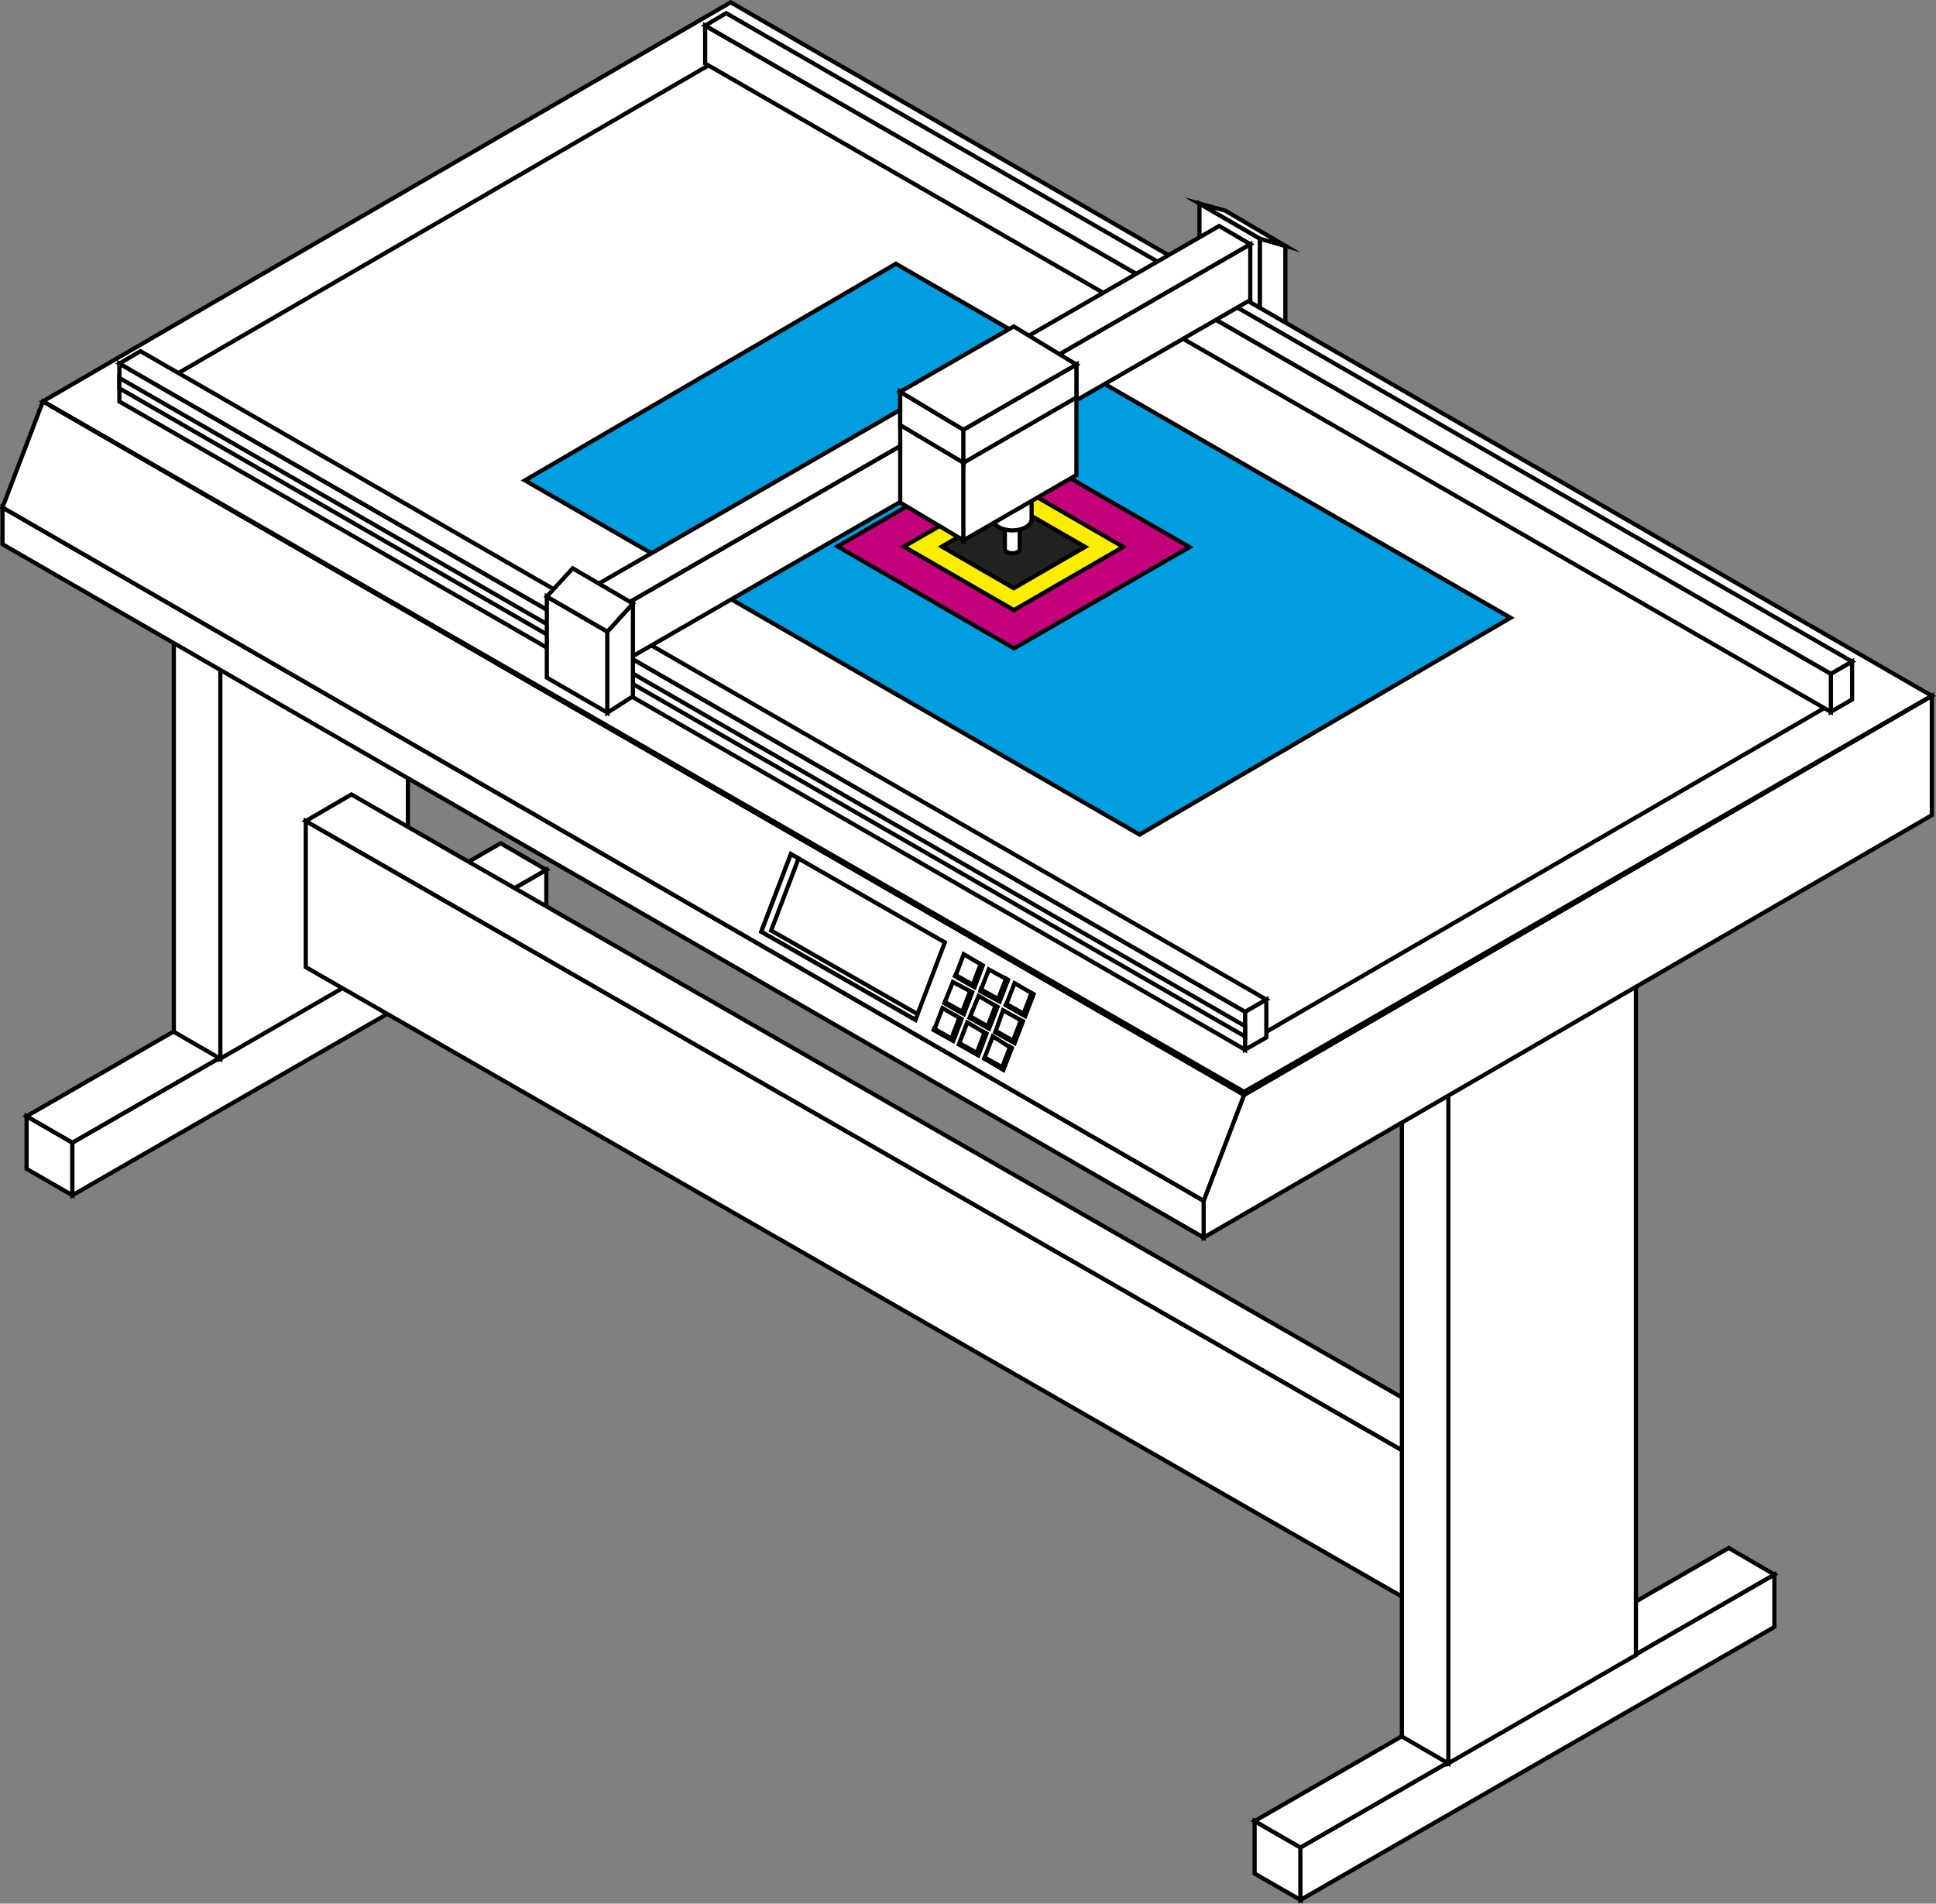
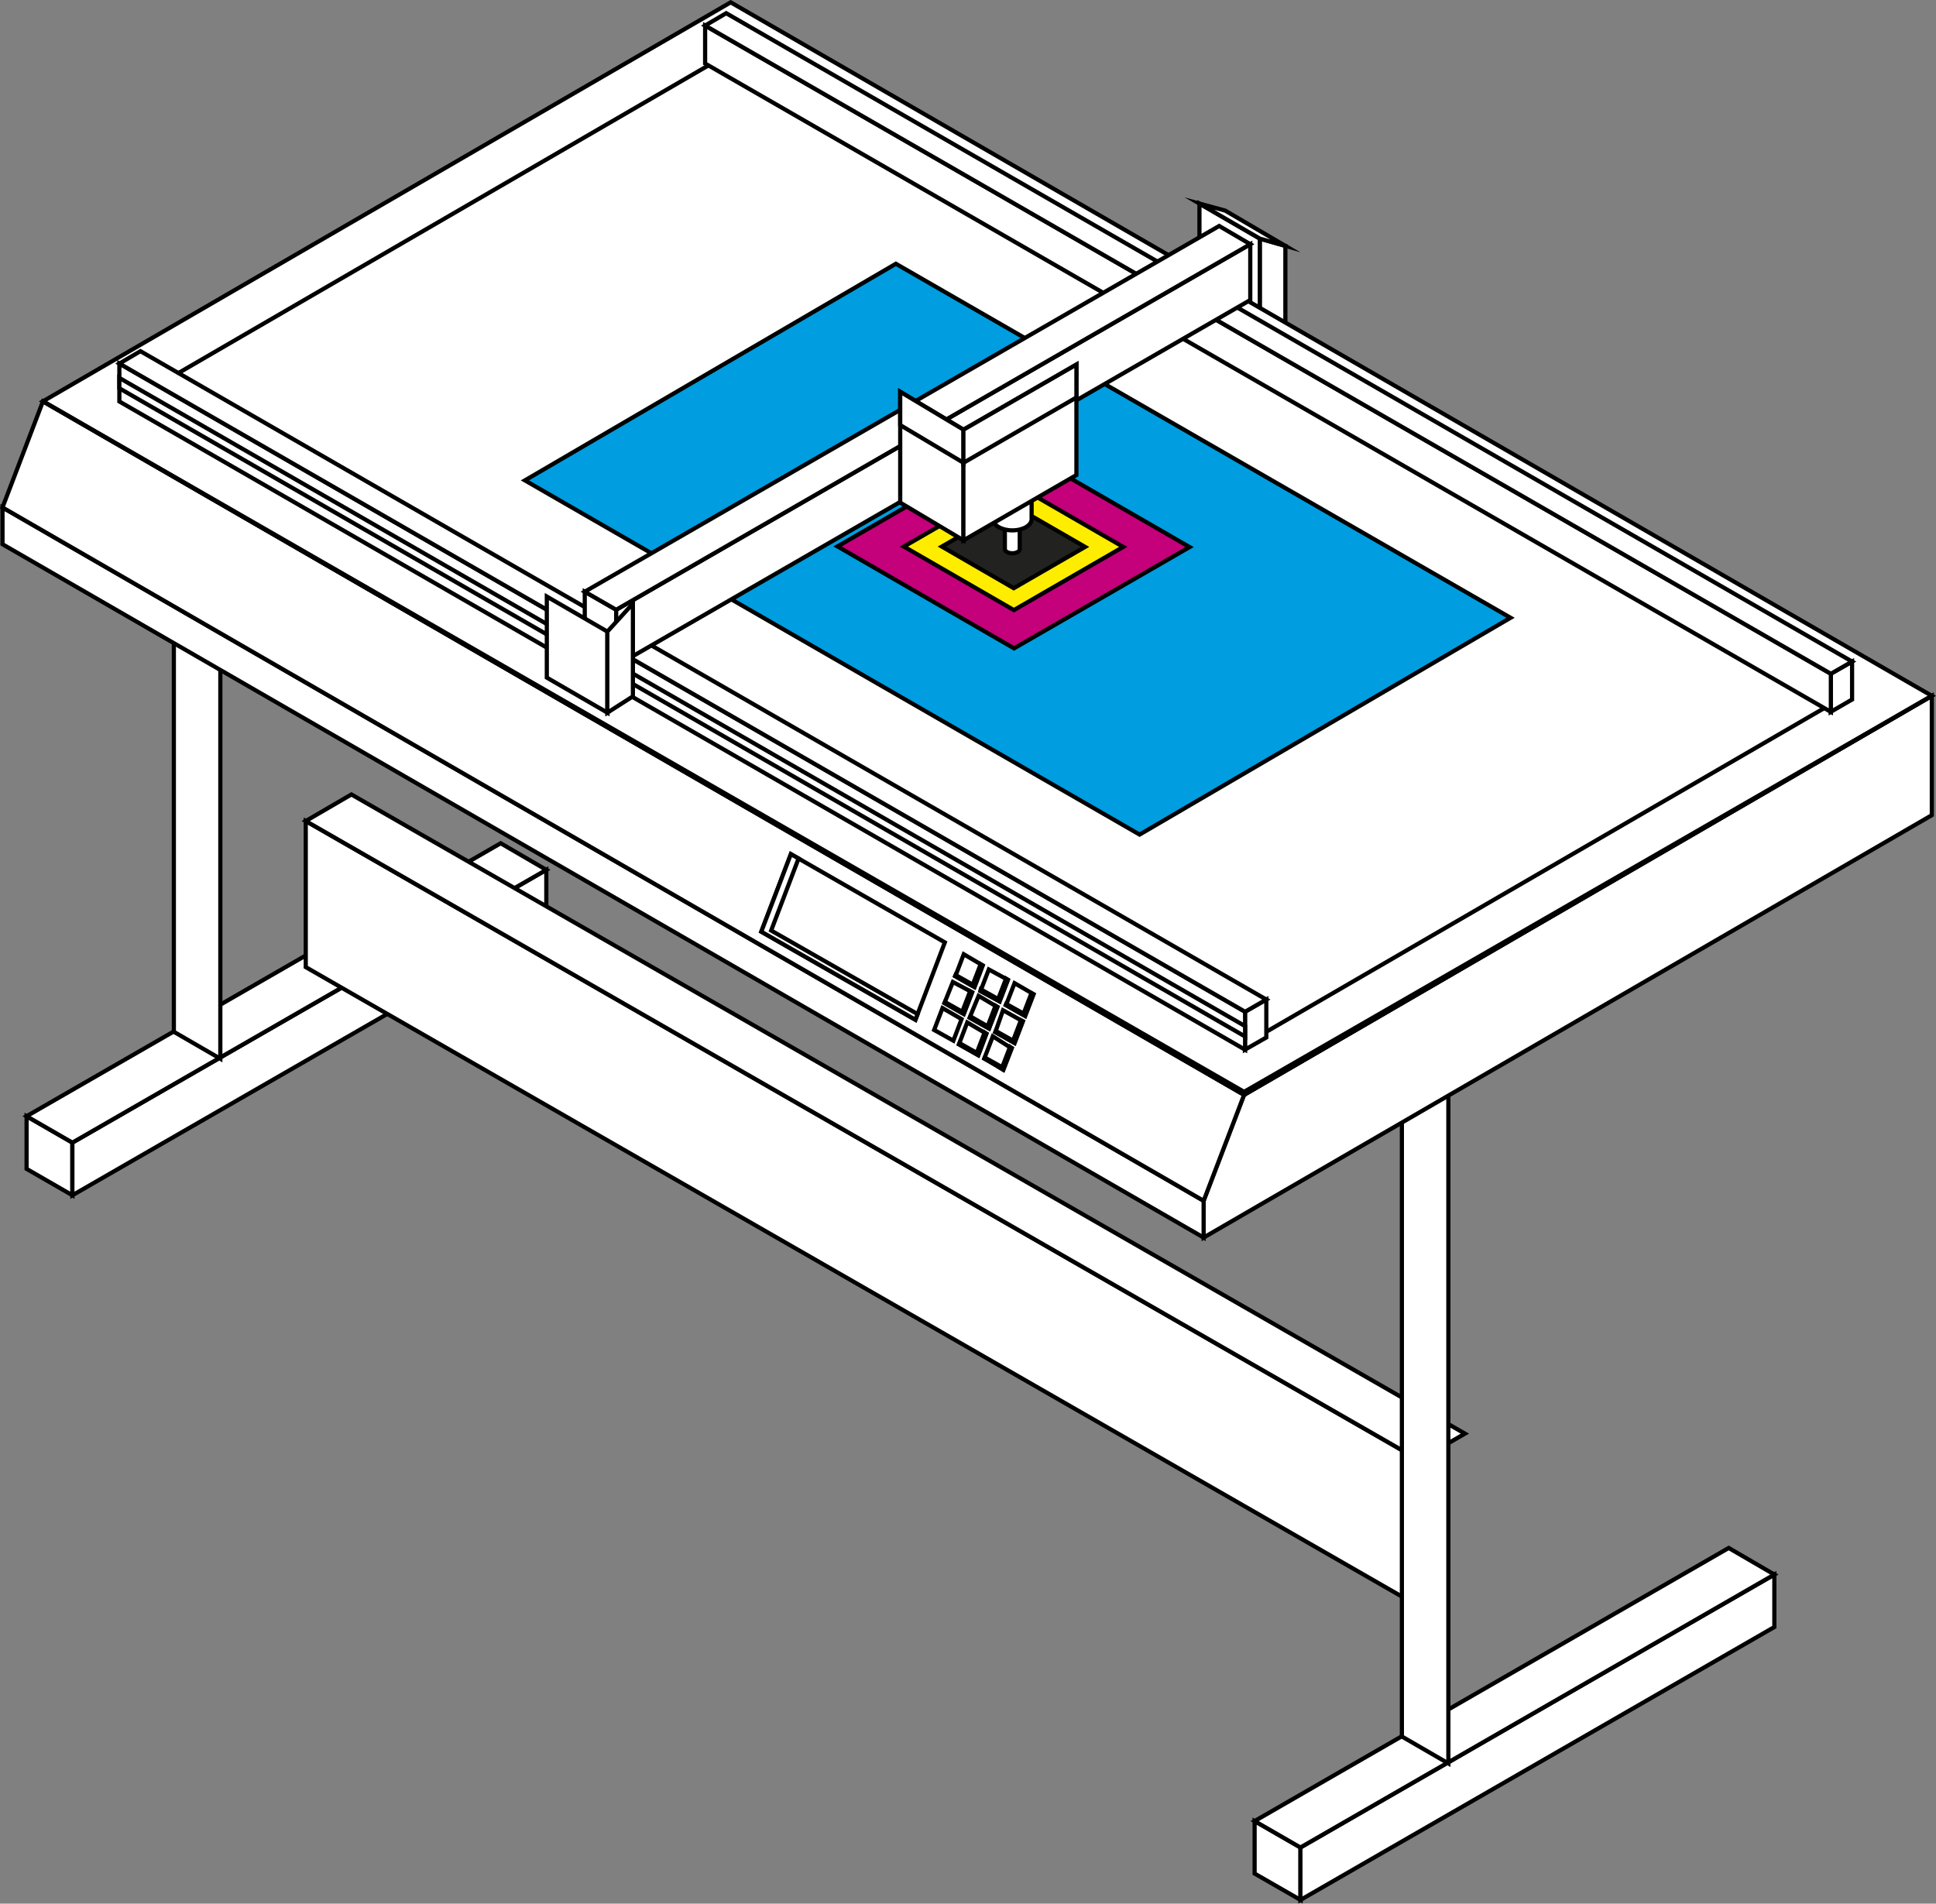
<svg xmlns="http://www.w3.org/2000/svg" viewBox="0 0 115.81 113.89">
  <rect x="0" y="0" width="115.81" height="113.89" fill="#808080" stroke="none" />
  <polygon points="75.37 14.28 75.37 20.16 71.75 18.06 71.75 12.18 75.37 14.28" fill="#fff" stroke="#000" stroke-miterlimit="10" stroke-width="0.25" />
  <polygon points="75.37 14.28 75.37 20.16 76.89 19.18 76.89 14.71 75.37 14.28" fill="#fff" stroke="#000" stroke-miterlimit="10" stroke-width="0.25" />
  <polygon points="76.89 14.71 75.37 14.28 71.75 12.18 73.29 12.6 76.89 14.71" fill="#fff" stroke="#000" stroke-miterlimit="10" stroke-width="0.25" />
  <polygon points="4.33 68.36 4.33 71.51 1.59 69.93 1.59 66.78 4.33 68.36" fill="#fff" stroke="#000" stroke-miterlimit="10" stroke-width="0.25" />
  <polygon points="4.33 68.36 4.33 71.51 32.68 55.18 32.68 52.04 4.33 68.36" fill="#fff" stroke="#000" stroke-miterlimit="10" stroke-width="0.25" />
  <polygon points="32.68 52.04 4.33 68.36 1.59 66.78 29.95 50.45 32.68 52.04" fill="#fff" stroke="#000" stroke-miterlimit="10" stroke-width="0.25" />
-   <polygon points="13.17 26.04 13.17 63.34 24.4 56.86 24.4 19.56 13.17 26.04" fill="#fff" stroke="#000" stroke-miterlimit="10" stroke-width="0.25" />
  <polygon points="13.18 26.04 13.18 63.34 10.4 61.73 10.4 24.43 13.18 26.04" fill="#fff" stroke="#000" stroke-miterlimit="10" stroke-width="0.25" />
  <polygon points="10.4 24.43 13.18 26.04 24.4 19.56 21.61 17.95 10.4 24.43" fill="#fff" stroke="#000" stroke-miterlimit="10" stroke-width="0.25" />
  <polygon points="84.89 87.35 84.89 96.11 18.29 57.86 18.29 49.12 84.89 87.35" fill="#fff" stroke="#000" stroke-miterlimit="10" stroke-width="0.25" />
  <polygon points="18.29 49.12 84.89 87.35 87.63 85.77 21.02 47.53 18.29 49.12" fill="#fff" stroke="#000" stroke-miterlimit="10" stroke-width="0.25" />
  <polygon points="77.8 110.53 77.8 113.67 75.05 112.09 75.05 108.95 77.8 110.53" fill="#fff" stroke="#000" stroke-miterlimit="10" stroke-width="0.25" />
  <polygon points="77.79 110.53 77.79 113.67 106.14 97.34 106.14 94.2 77.79 110.53" fill="#fff" stroke="#000" stroke-miterlimit="10" stroke-width="0.25" />
  <polygon points="106.14 94.2 77.79 110.53 75.05 108.95 103.41 92.61 106.14 94.2" fill="#fff" stroke="#000" stroke-miterlimit="10" stroke-width="0.25" />
-   <polygon points="86.63 55.55 86.63 105.5 97.86 99.02 97.86 49.07 86.63 55.55" fill="#fff" stroke="#000" stroke-miterlimit="10" stroke-width="0.25" />
  <polygon points="86.64 55.55 86.64 105.5 83.86 103.89 83.86 53.95 86.64 55.55" fill="#fff" stroke="#000" stroke-miterlimit="10" stroke-width="0.25" />
  <polygon points="83.86 53.95 86.64 55.55 97.86 49.07 95.07 47.46 83.86 53.95" fill="#fff" stroke="#000" stroke-miterlimit="10" stroke-width="0.25" />
  <polygon points="72 74.04 115.56 48.77 115.56 41.63 74.42 65.5 72 71.84 72 74.04" fill="#fff" stroke="#000" stroke-miterlimit="10" stroke-width="0.25" />
  <polygon points="72 71.84 72 74.04 0.15 32.56 0.15 30.36 72 71.84" fill="#fff" stroke="#000" stroke-miterlimit="10" stroke-width="0.25" />
  <polygon points="2.57 24.01 74.42 65.5 72 71.84 0.15 30.36 2.57 24.01" fill="#fff" stroke="#000" stroke-miterlimit="10" stroke-width="0.25" />
  <polygon points="45.54 55.74 47.31 51.1 56.52 56.38 54.76 61.01 45.54 55.74" fill="#fff" stroke="#000" stroke-miterlimit="10" stroke-width="0.25" />
  <polygon points="47.31 51.1 47.77 51.36 46.13 55.67 54.89 60.67 54.76 61.01 45.54 55.74 47.31 51.1" fill="#fff" stroke="#000" stroke-miterlimit="10" stroke-width="0.25" />
  <path d="M59.79,59.91l.5-1.29L59.15,58l-.5,1.3Zm-1-2.15-1.14-.67-.5,1.31,1.15.65Zm1.9,1.06-.51,1.31,1.15.65.5-1.3Zm-2.15.76L58,60.89l1.15.64.5-1.29Zm1,2.17,1.15.65.49-1.3L60,60.44Zm-2.54-3L56.5,60l1.15.65.5-1.29Z" fill="#fff" stroke="#000" stroke-miterlimit="10" stroke-width="0.25" />
  <polygon points="58.03 59.31 57.56 60.53 56.53 59.95 56.5 60.02 57.65 60.67 58.15 59.38 58.03 59.31" fill="#fff" stroke="#000" stroke-miterlimit="10" stroke-width="0.25" />
  <polygon points="58.19 58.91 57.16 58.33 57.13 58.4 58.28 59.05 58.77 57.76 58.66 57.69 58.19 58.91" fill="#fff" stroke="#000" stroke-miterlimit="10" stroke-width="0.25" />
  <polygon points="59.71 59.77 58.67 59.19 58.65 59.27 59.8 59.91 60.29 58.62 60.18 58.55 59.71 59.77" fill="#fff" stroke="#000" stroke-miterlimit="10" stroke-width="0.25" />
  <polygon points="61.7 59.42 61.23 60.64 60.19 60.06 60.16 60.13 61.31 60.78 61.81 59.48 61.7 59.42" fill="#fff" stroke="#000" stroke-miterlimit="10" stroke-width="0.25" />
  <polygon points="60.6 62.26 59.57 61.68 59.54 61.75 60.69 62.4 61.19 61.1 61.07 61.04 60.6 62.26" fill="#fff" stroke="#000" stroke-miterlimit="10" stroke-width="0.25" />
  <polygon points="59.55 60.17 59.08 61.4 58.05 60.81 58.02 60.89 59.17 61.53 59.67 60.24 59.55 60.17" fill="#fff" stroke="#000" stroke-miterlimit="10" stroke-width="0.25" />
  <path d="M58.52,63.13,59,61.84l-1.14-.67-.5,1.31Zm-1-2.16-1.14-.66-.5,1.31,1.15.64ZM59.39,62l-.5,1.3L60,64l.5-1.29Z" fill="#fff" stroke="#000" stroke-miterlimit="10" stroke-width="0.25" />
-   <polygon points="56.91 62.13 55.88 61.54 55.85 61.62 57 62.26 57.49 60.97 57.38 60.91 56.91 62.13" fill="#fff" stroke="#000" stroke-miterlimit="10" stroke-width="0.25" />
  <polygon points="58.43 62.99 57.4 62.41 57.37 62.48 58.52 63.13 59.01 61.84 58.9 61.77 58.43 62.99" fill="#fff" stroke="#000" stroke-miterlimit="10" stroke-width="0.25" />
  <polygon points="60.42 62.63 59.95 63.85 58.91 63.27 58.88 63.34 60.03 63.99 60.53 62.7 60.42 62.63" fill="#fff" stroke="#000" stroke-miterlimit="10" stroke-width="0.25" />
  <polygon points="43.71 0.14 115.56 41.63 74.42 65.5 2.57 24.01 43.71 0.14" fill="#fff" stroke="#000" stroke-miterlimit="10" stroke-width="0.25" />
  <polygon points="110.39 41.63 43.71 3.14 7.74 24.02 74.42 62.5 110.39 41.63" fill="#fff" stroke="#000" stroke-miterlimit="10" stroke-width="0.25" />
  <polygon points="31.4 28.74 53.59 15.78 90.36 36.96 68.17 49.93 31.4 28.74" fill="#009de0" stroke="#000" stroke-miterlimit="10" stroke-width="0.25" />
  <polygon points="74.42 65.32 115.56 41.63 74.42 65.5 2.57 24.01 74.42 65.32" fill="#fff" stroke="#000" stroke-miterlimit="10" stroke-width="0.25" />
  <polygon points="109.51 40.31 109.51 42.59 110.79 41.85 110.79 39.58 109.51 40.31" fill="#fff" stroke="#000" stroke-miterlimit="10" stroke-width="0.25" />
  <polygon points="109.52 40.31 109.52 42.59 42.18 3.8 42.18 1.53 109.52 40.31" fill="#fff" stroke="#000" stroke-miterlimit="10" stroke-width="0.25" />
  <polygon points="42.18 1.53 109.52 40.31 110.79 39.58 43.44 0.79 42.18 1.53" fill="#fff" stroke="#000" stroke-miterlimit="10" stroke-width="0.25" />
  <polygon points="74.47 60.53 74.47 62.8 75.75 62.07 75.75 59.8 74.47 60.53" fill="#fff" stroke="#000" stroke-miterlimit="10" stroke-width="0.25" />
  <polygon points="74.48 60.53 74.48 62.8 7.14 24.02 7.14 21.75 74.48 60.53" fill="#fff" stroke="#000" stroke-miterlimit="10" stroke-width="0.25" />
  <polygon points="74.48 61.39 74.48 62.01 7.14 23.23 7.14 22.61 74.48 61.39" fill="#fff" stroke="#000" stroke-miterlimit="10" stroke-width="0.25" />
  <polygon points="7.14 21.75 74.48 60.53 75.75 59.8 8.4 21.01 7.14 21.75" fill="#fff" stroke="#000" stroke-miterlimit="10" stroke-width="0.25" />
  <polygon points="36.86 36.48 36.86 39.83 34.98 38.75 34.98 35.4 36.86 36.48" fill="#fff" stroke="#000" stroke-miterlimit="10" stroke-width="0.25" />
  <polygon points="36.86 36.48 36.86 39.83 74.79 17.95 74.79 14.61 36.86 36.48" fill="#fff" stroke="#000" stroke-miterlimit="10" stroke-width="0.25" />
  <polygon points="74.79 14.61 36.86 36.48 34.98 35.4 72.93 13.52 74.79 14.61" fill="#fff" stroke="#000" stroke-miterlimit="10" stroke-width="0.25" />
  <polygon points="36.34 37.79 36.34 42.64 32.71 40.54 32.71 35.69 36.34 37.79" fill="#fff" stroke="#000" stroke-miterlimit="10" stroke-width="0.25" />
  <polygon points="36.33 37.79 36.33 42.64 37.86 41.66 37.86 36.11 36.33 37.79" fill="#fff" stroke="#000" stroke-miterlimit="10" stroke-width="0.25" />
-   <polygon points="37.86 36.11 36.33 37.79 32.71 35.69 34.26 34 37.86 36.11" fill="#fff" stroke="#000" stroke-miterlimit="10" stroke-width="0.25" />
  <polygon points="60.66 38.79 50.1 32.69 60.59 26.63 71.16 32.73 60.66 38.79" fill="#c4007a" stroke="#000" stroke-miterlimit="10" stroke-width="0.25" />
  <polygon points="60.65 36.5 54.07 32.7 60.61 28.92 67.19 32.72 60.65 36.5" fill="#ffed00" stroke="#000" stroke-miterlimit="10" stroke-width="0.25" />
  <polygon points="60.64 35.19 56.34 32.7 60.61 30.24 64.91 32.72 60.64 35.19" fill="#222221" stroke="#000" stroke-miterlimit="10" stroke-width="0.25" />
  <path d="M60.11,30.66H61v2.19h0c0,.14-.2.25-.44.25s-.45-.11-.45-.25h0Z" fill="#fff" stroke="#000" stroke-miterlimit="10" stroke-width="0.25" />
-   <path d="M59.4,25.36h2.31v5.7h0c0,.37-.51.67-1.15.67s-1.16-.3-1.16-.67h0Z" fill="#fff" stroke="#000" stroke-miterlimit="10" stroke-width="0.25" />
+   <path d="M59.4,25.36h2.31v5.7h0c0,.37-.51.67-1.15.67s-1.16-.3-1.16-.67Z" fill="#fff" stroke="#000" stroke-miterlimit="10" stroke-width="0.25" />
  <polygon points="57.64 25.71 57.64 32.33 53.85 30.07 53.85 23.44 57.64 25.71" fill="#fff" stroke="#000" stroke-miterlimit="10" stroke-width="0.25" />
  <polygon points="57.63 25.71 57.63 32.33 64.39 28.42 64.39 21.81 57.63 25.71" fill="#fff" stroke="#000" stroke-miterlimit="10" stroke-width="0.25" />
  <polygon points="57.64 25.71 57.64 27.69 53.85 25.43 53.85 23.44 57.64 25.71" fill="#fff" stroke="#000" stroke-miterlimit="10" stroke-width="0.25" />
  <polygon points="57.63 25.71 57.63 27.69 64.39 23.78 64.39 21.81 57.63 25.71" fill="#fff" stroke="#000" stroke-miterlimit="10" stroke-width="0.25" />
-   <polygon points="64.39 21.81 57.63 25.71 53.85 23.44 60.64 19.53 64.39 21.81" fill="#fff" stroke="#000" stroke-miterlimit="10" stroke-width="0.25" />
</svg>